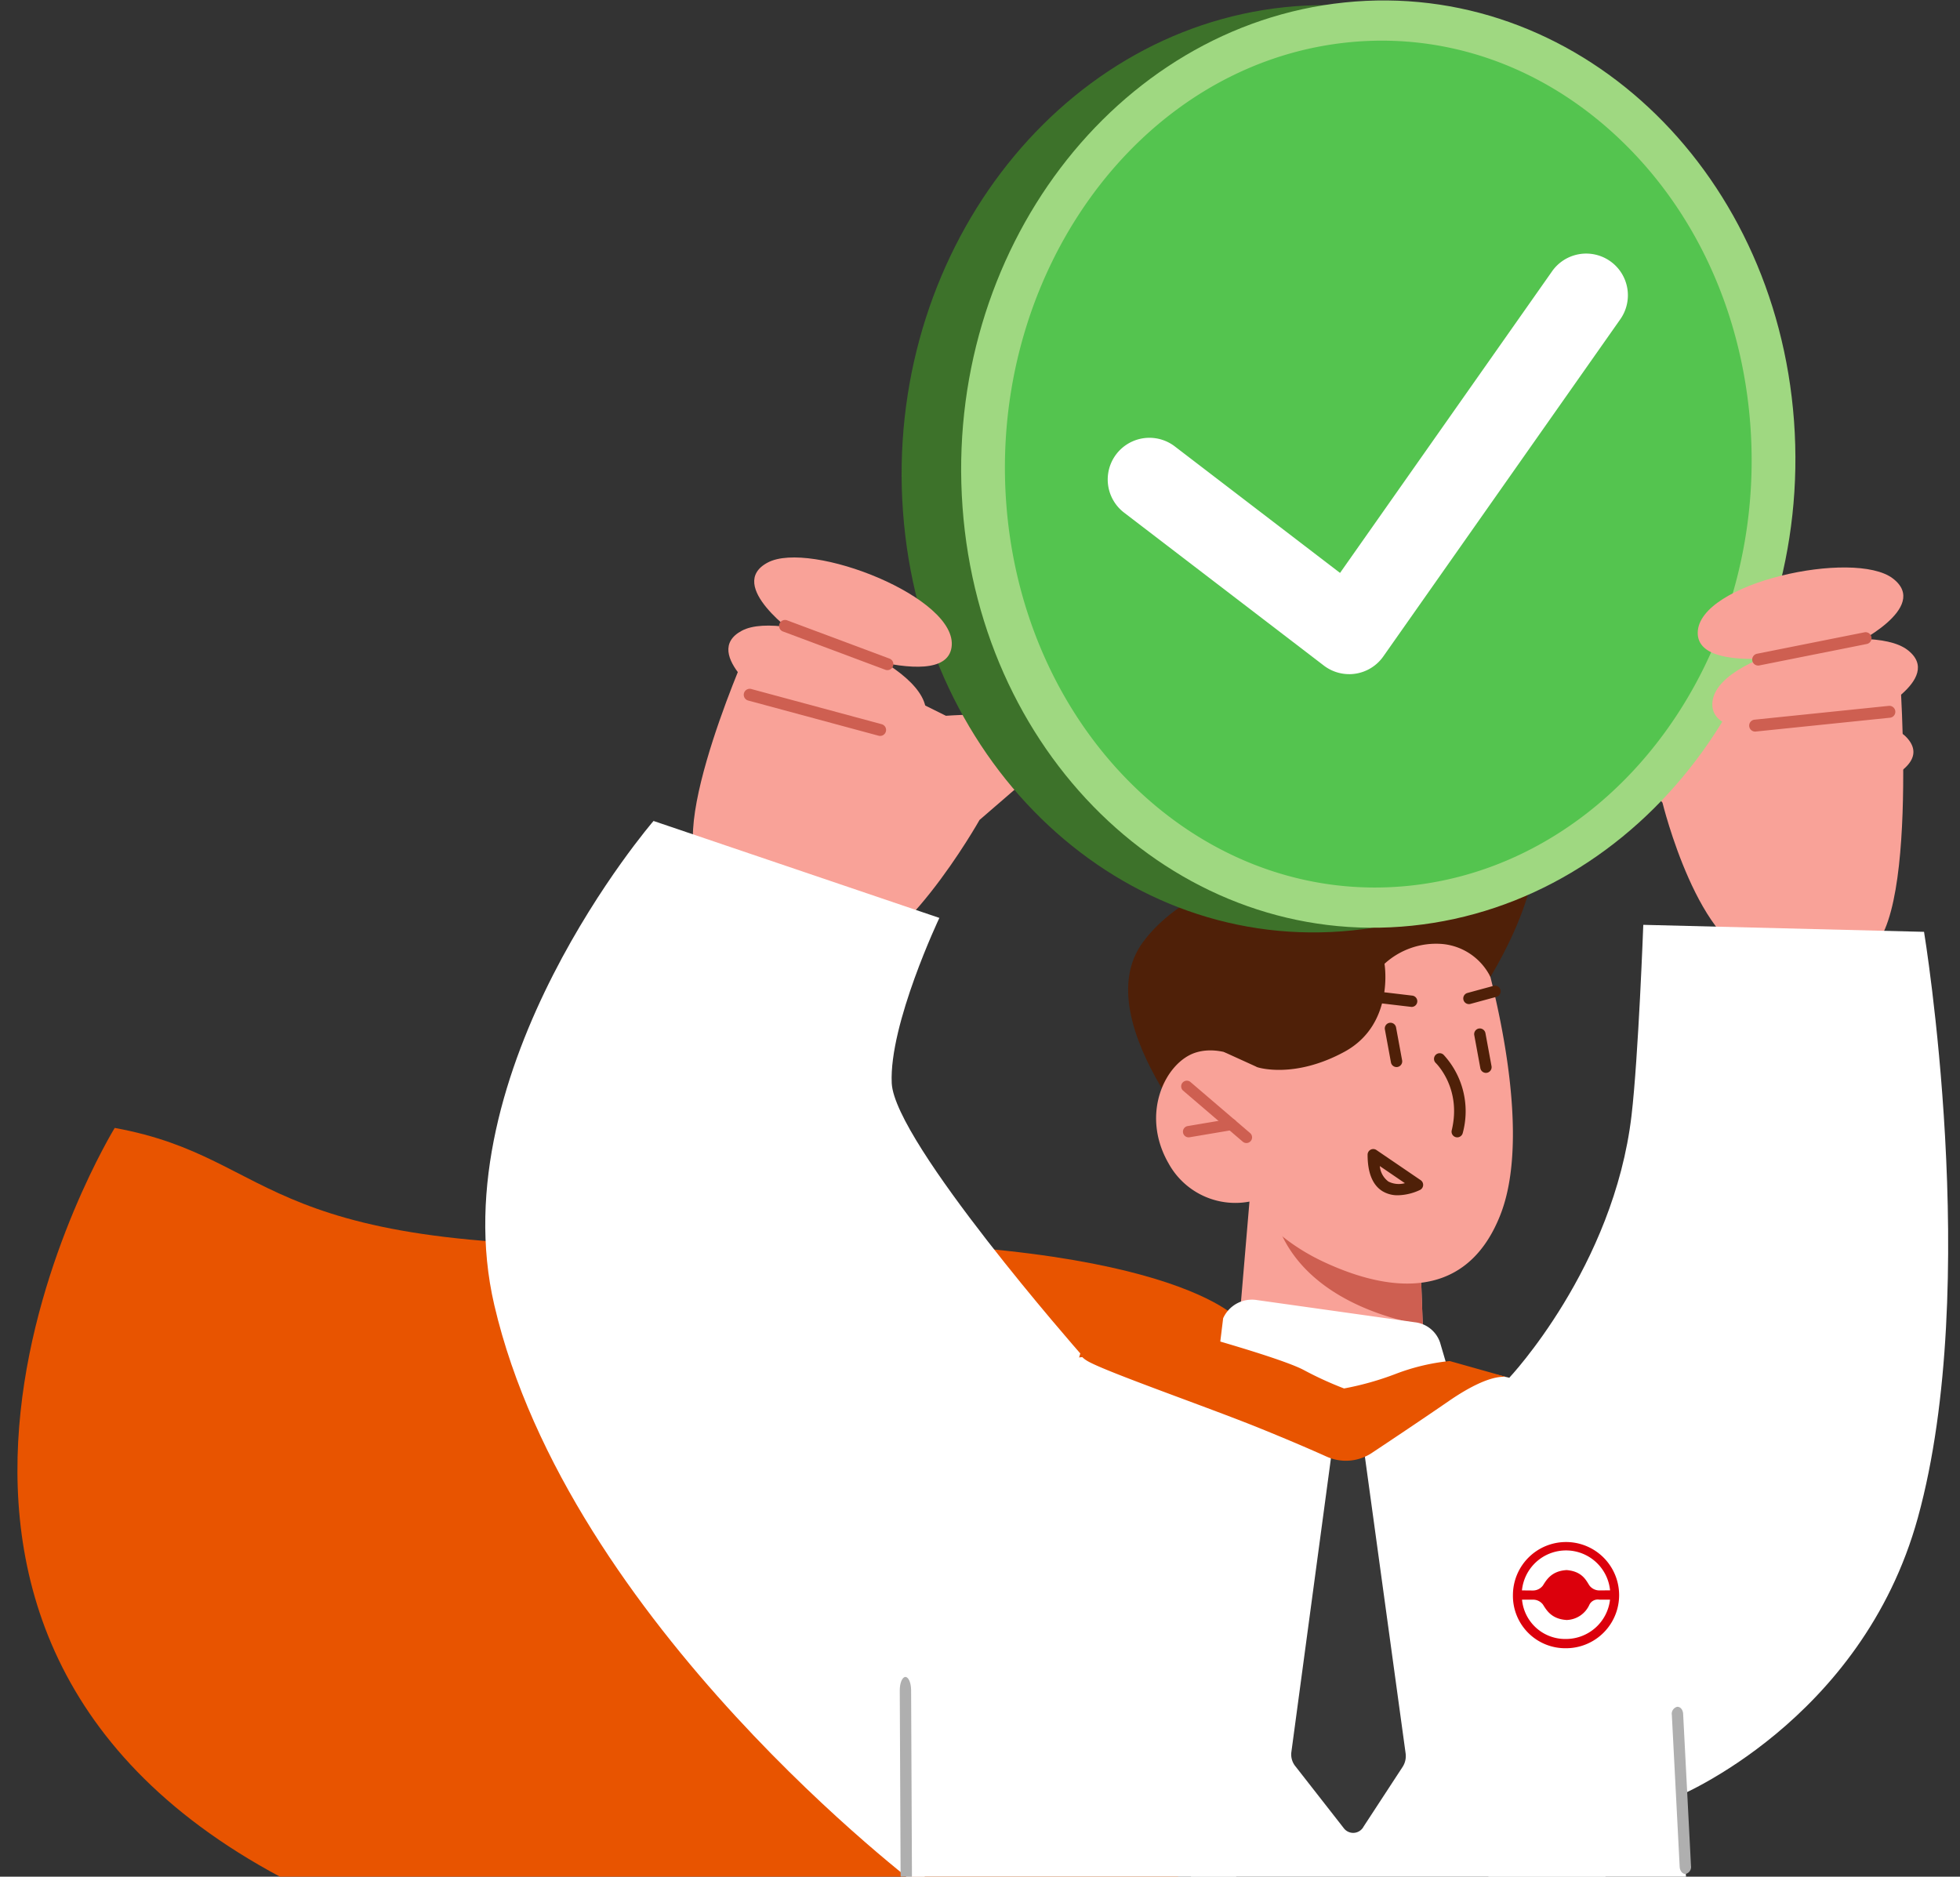
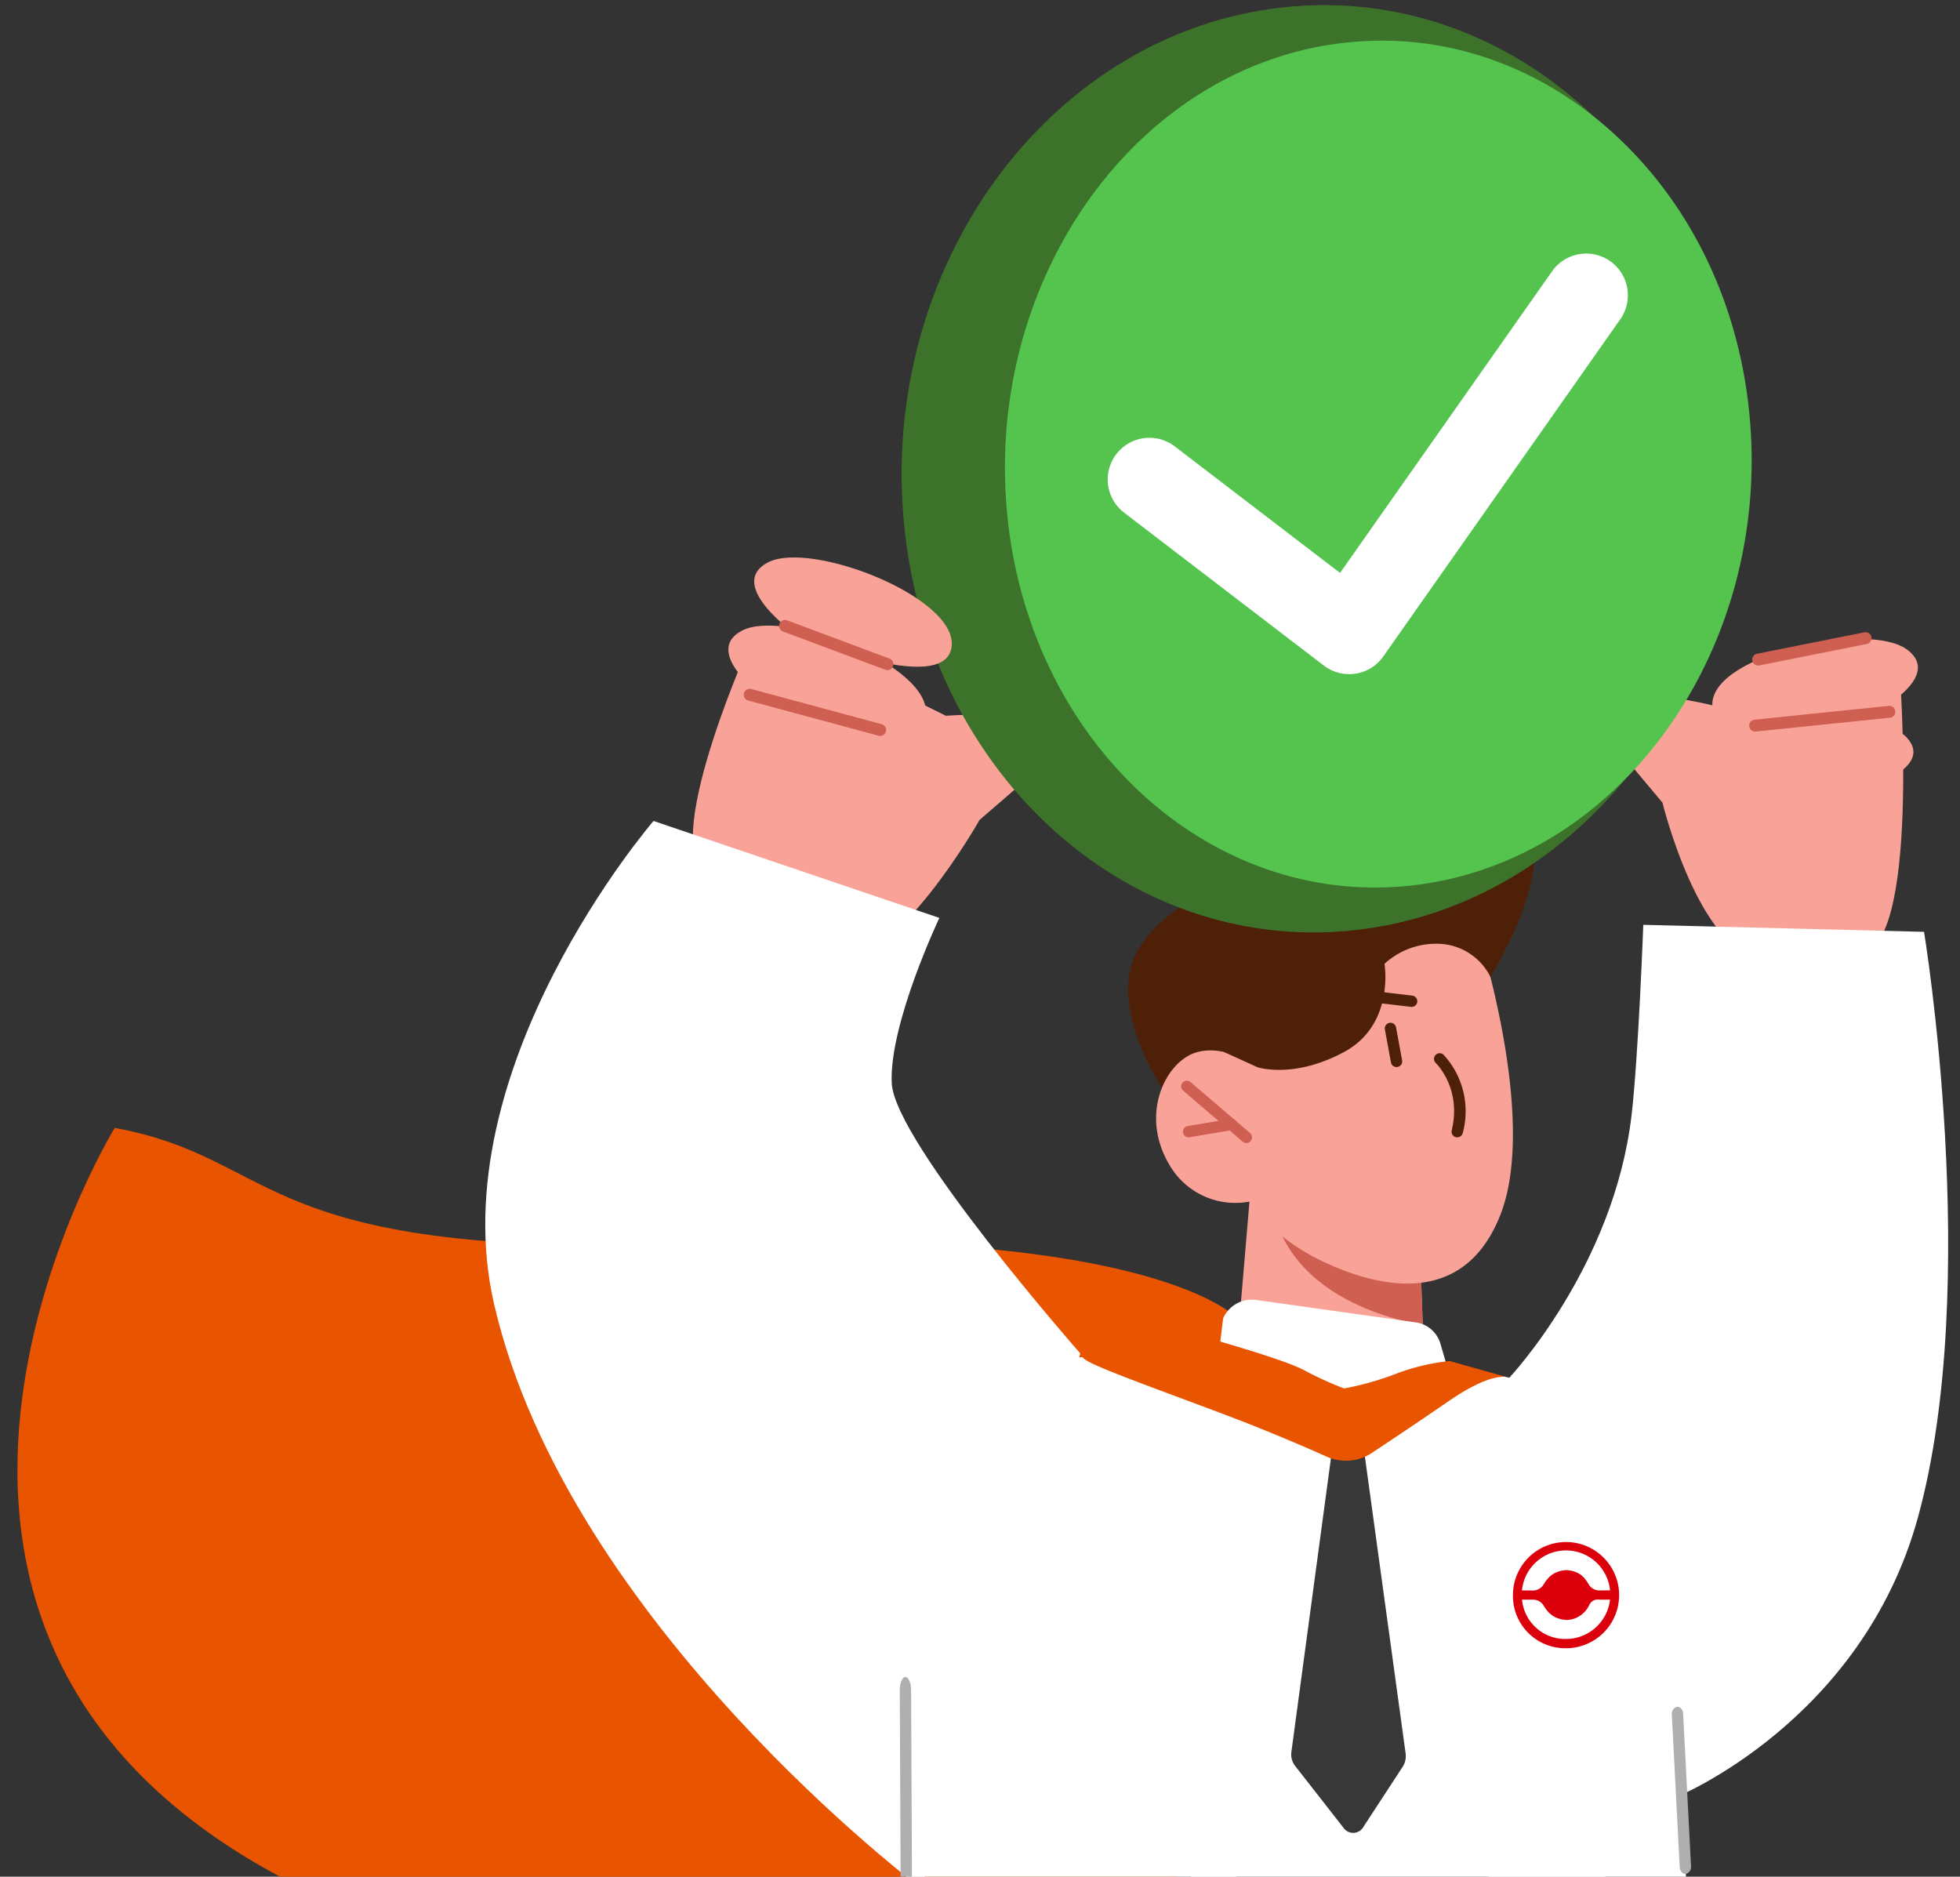
<svg xmlns="http://www.w3.org/2000/svg" width="470" height="450" viewBox="0 0 470 450">
  <rect x="0" y="0" width="470" height="450" fill="#333333" stroke="none" />
  <defs>
    <clipPath id="a">
      <rect width="470" height="450" transform="translate(415 321)" fill="none" stroke="#707070" stroke-width="1" />
    </clipPath>
    <clipPath id="b">
      <rect width="510.328" height="548.055" fill="none" />
    </clipPath>
  </defs>
  <g transform="translate(-415 -321)" clip-path="url(#a)">
    <g transform="translate(371.836 321.105)">
      <g clip-path="url(#b)">
        <path d="M428.016,175.888l13.805,16.474s8.765,35.917,23.952,37.433,21.753-19.427,21.753-19.427l-7.337-49.5-26.406,8.142s-39.572-9.591-25.767,6.883" fill="#f9a298" />
        <path d="M294.322,182.452,278.055,196.5s-19.69,35-34.925,34.064-13.075-23.615-13.075-23.615l15.177-47.689,24.76,12.268s40.6-3.124,24.33,10.924" fill="#f9a298" />
        <path d="M340.115,316.243S321.154,294,212.266,298.071,111.444,277.813,70.672,270.349c0,0-74.378,121.19,42.482,181.039s226.96-9.273,226.96-9.273Z" fill="#e85400" />
        <path d="M411.129,346.917l-42.591-17.061-17.969-6.87-31.136,11.566,16.3,201.587s49.053,13.38,81.428-3.7-6.031-185.526-6.031-185.526" fill="#fff" />
        <path d="M276.258,331.476c9.631-5.93,37.983-8,64.117-7.148,0,0-4.525,94.5,1.066,153.247,3.159,33.206,5.08,56.314,6.147,70.147-38.843.864-82.259-.226-82.259-.226s-16.809-198.941,10.929-216.02" fill="#fff" />
        <path d="M453.575,536.832s-22.51,6.47-46.487,10.664c-.078-26.133-5.818-88.034-10-126.79a719.3,719.3,0,0,0-15.416-89.23L340.6,323.39c4.42-.323,7.94-.4,9.974-.4,1.212,0,1.916.041,1.916.041s49.361,2.016,72.712,14.478c0,0,.587.322,1.642.887,3.99,2.379,7.119,5.122,8.84,8.227,6.806,12.219,17.9,190.213,17.9,190.213" fill="#fff" />
        <path d="M400.555,234.131s20.59-32.962,4.306-40.516-36.323,10.334-36.323,10.334-36.84,2.423-51.255,21.795,19.145,54.646,19.145,54.646Z" fill="#4f2008" />
        <path d="M342.781,288.009l-2.867,33.824c-1.5-2.371,4.943,9.715,24.927,13.525,14.579,2.781,20.1-.446,20.1-.446l-.6-17.3-.61-16.877-35.064-10.886Z" fill="#f9a298" />
        <path d="M348.663,289.843a11.162,11.162,0,0,0,.706,3.347c6.137,17.537,26.52,22.934,34.968,24.418l-.61-16.877Z" fill="#ce5f51" />
        <path d="M397.8,224.272s14.157,43.914,5.162,66.882-30.154,17.088-42.578,11.226-17.612-14.363-17.612-14.363a18.257,18.257,0,0,1-19.37-9.128c-6.926-12-.68-24.353,6.487-26.606s14.841,3.526,14.841,3.526l-5.177-12.869s33.182-59.426,58.247-18.668" fill="#f9a298" />
        <path d="M342.05,273.975a1.34,1.34,0,0,1-.882-.327L326.859,261.4a1.359,1.359,0,0,1,1.764-2.067l14.309,12.251a1.36,1.36,0,0,1-.882,2.393" fill="#ce5f51" />
        <path d="M328.177,272.61a1.361,1.361,0,0,1-.229-2.7l10.255-1.732a1.332,1.332,0,0,1,1.567,1.116,1.355,1.355,0,0,1-1.11,1.567l-10.254,1.733a1.41,1.41,0,0,1-.229.018" fill="#ce5f51" />
        <path d="M392.6,272.61a1.454,1.454,0,0,1-.319-.037,1.363,1.363,0,0,1-1-1.642c2.4-9.949-3.576-15.9-3.831-16.155a1.359,1.359,0,0,1,1.886-1.958,19.972,19.972,0,0,1,4.591,18.751,1.361,1.361,0,0,1-1.323,1.041" fill="#4f2008" />
-         <path d="M399.487,257.153a1.366,1.366,0,0,1-1.339-1.113l-1.461-7.936a1.368,1.368,0,0,1,1.094-1.586,1.384,1.384,0,0,1,1.584,1.092l1.461,7.936a1.368,1.368,0,0,1-1.1,1.586,1.536,1.536,0,0,1-.244.021" fill="#4f2008" />
        <path d="M378.048,255.759a1.366,1.366,0,0,1-1.339-1.113l-1.461-7.938a1.362,1.362,0,0,1,2.678-.494l1.461,7.937a1.367,1.367,0,0,1-1.1,1.586,1.436,1.436,0,0,1-.244.022" fill="#4f2008" />
        <path d="M400.555,234.131a14.332,14.332,0,0,0-11.53-7.884A18.31,18.31,0,0,0,375.161,231s2.5,14.522-9.615,21.1-20.813,3.712-20.813,3.712l-8.07-3.671-5.074-12.678,26.274-23.9,32.554-13.808,14.659,15.763Z" fill="#4f2008" />
-         <path d="M378.388,286.5a6.987,6.987,0,0,1-3.7-.97c-2.375-1.458-3.581-4.4-3.581-8.751a1.358,1.358,0,0,1,2.126-1.123l10.605,7.223a1.363,1.363,0,0,1-.149,2.338,13.06,13.06,0,0,1-5.3,1.283m-4.352-7a5.159,5.159,0,0,0,2.067,3.712,5.5,5.5,0,0,0,3.948.385Z" fill="#4f2008" />
        <path d="M368.537,203.95s.488-18.81-19.874-12.2S327.74,224.04,327.74,224.04Z" fill="#4f2008" />
-         <path d="M395.412,240.661a1.36,1.36,0,0,1-.356-2.673l6.248-1.7a1.372,1.372,0,0,1,1.669.957,1.358,1.358,0,0,1-.956,1.669l-6.249,1.7a1.362,1.362,0,0,1-.356.048" fill="#4f2008" />
        <path d="M381.671,241.338c-.159-.011-9.585-1.132-9.585-1.132a1.359,1.359,0,1,1,.319-2.7l9.425,1.121a1.36,1.36,0,0,1-.159,2.71" fill="#4f2008" />
        <path d="M334.895,328.808l22.693,7.928,29.441,1.024,4.791-4.587-3.329-11.344a7.193,7.193,0,0,0-6.039-4.876l-37.808-5.316a7.573,7.573,0,0,0-8.174,4.35Z" fill="#fff" />
        <path d="M259.7,122.618c4.47,61.132,52.729,106.069,107.79,100.37s96.073-59.875,91.6-121.006S406.362-4.087,351.3,1.612s-96.073,59.874-91.6,121.006" fill="#3d722a" />
-         <path d="M273.974,121.493c4.47,61.132,52.729,106.069,107.79,100.37s96.073-59.874,91.6-121.006S420.637-5.211,365.577.487s-96.073,59.875-91.6,121.006" fill="#9fd881" />
        <path d="M392.517,210.255a80.814,80.814,0,0,1-11.454,2.028c-49.2,5.093-92.543-36.122-96.617-91.873C280.739,69.737,310.995,23.173,354.824,12.1a80.9,80.9,0,0,1,11.454-2.028c23.444-2.428,46.362,5.553,64.531,22.471,18.693,17.407,30.09,42.054,32.088,69.4,3.7,50.674-26.551,97.237-70.374,108.313h-.006" fill="#54c44f" />
        <path d="M366.69,161.544a10,10,0,0,1-6.079-2.06l-47.935-36.7a10,10,0,0,1,12.158-15.88L364.5,137.273,415.27,65.055a10,10,0,1,1,16.361,11.5L374.871,157.3a10,10,0,0,1-8.181,4.249Z" fill="#fff" />
        <path d="M498.664,160.47s5.346,68.968-10.2,68.158-37.049-33.425-19.139-53.666,29.337-14.492,29.337-14.492" fill="#f9a298" />
-         <path d="M487.237,154.722s19.053-9.113,9.806-16.135-46.637.984-46.772,13.015,36.966,3.12,36.966,3.12" fill="#f9a298" />
        <path d="M490.735,171.842s19.053-9.113,9.806-16.135-46.638.984-46.771,13.015,36.965,3.12,36.965,3.12" fill="#f9a298" />
        <path d="M483.987,189.5a26.485,26.485,0,0,0,13.522-3.655c3.621-2.208,6.367-5.355,2.865-9.114-7.005-7.517-40.816-6.174-42.747,4.3-1.439,7.806,16.922,8.582,26.36,8.472" fill="#f9a298" />
        <path d="M491.332,154.09a1.415,1.415,0,0,1-.535.226l-25.688,5.125a1.429,1.429,0,1,1-.558-2.8l25.688-5.125a1.429,1.429,0,0,1,1.093,2.577" fill="#ce5f51" />
        <path d="M497.036,171.747a1.414,1.414,0,0,1-.667.246l-32.217,3.317a1.43,1.43,0,0,1-.294-2.844l32.217-3.316a1.429,1.429,0,0,1,.961,2.6" fill="#ce5f51" />
        <path d="M222.152,156.127s-22.957,51.994-7.484,53.686,48.553-11.83,34.119-34.679-26.635-19.007-26.635-19.007" fill="#f9a298" />
        <path d="M234.353,152.284s-17.346-12.049-7.093-17.5,45.876,8.446,44.081,20.343-36.988-2.845-36.988-2.845" fill="#f9a298" />
        <path d="M228.157,168.623s-17.346-12.048-7.093-17.5,45.877,8.446,44.081,20.343-36.988-2.845-36.988-2.845" fill="#f9a298" />
        <path d="M231.987,187.136a26.488,26.488,0,0,1-12.761-5.775c-3.221-2.759-5.427-6.307-1.368-9.455,8.119-6.3,41.278.447,41.506,11.092.17,7.936-18.078,5.76-27.377,4.138" fill="#f9a298" />
        <path d="M230.413,151a1.42,1.42,0,0,0,.491.309l24.535,9.175a1.429,1.429,0,1,0,1-2.677L231.9,148.636A1.429,1.429,0,0,0,230.413,151" fill="#ce5f51" />
        <path d="M221.953,167.519a1.425,1.425,0,0,0,.618.35l31.27,8.437a1.429,1.429,0,0,0,.745-2.76l-31.269-8.437a1.429,1.429,0,0,0-1.364,2.41" fill="#ce5f51" />
        <path d="M302.216,324.429S257.684,273.773,257,259.639s11.42-39.645,11.42-39.645l-68.542-23.246s-51.389,59.5-38.182,116.088c17.853,76.486,102.362,139.838,102.362,139.838Z" fill="#fff" />
        <path d="M405.075,330.264s25.061-26.538,29.324-62.91c1.647-14.054,2.818-45.7,2.818-45.7l67.323,1.679s13.95,84.413-1.467,140.434c-13.492,49.022-57.989,67.058-57.989,67.058Z" fill="#fff" />
        <path d="M363.242,342.687l-10.4,77.23a4.489,4.489,0,0,0,.82,3.328l11.718,14.99a2.82,2.82,0,0,0,4.777-.373l9.372-14.337a4.782,4.782,0,0,0,.694-3.219l-10.69-77.883c-.274-2-1.735-3.36-3.374-3.146a3.745,3.745,0,0,0-2.917,3.41" fill="#383838" />
        <path d="M405.075,330.264s-3.486-1.989-14.457,5.554c-6.539,4.5-13.735,9.306-18.482,12.459a11.288,11.288,0,0,1-10.89.875c-3.433-1.549-8.623-3.8-16.036-6.807-12.2-4.951-36.968-13.553-41.275-16.1-9.114-5.393,21.15-7.7,21.15-7.7s24.677,6.694,30.635,9.814a84.56,84.56,0,0,0,9.746,4.466,71.249,71.249,0,0,0,12.442-3.515,50.335,50.335,0,0,1,12.887-3.064Z" fill="#e85400" />
        <path d="M260.485,452.674c-.744,0-1.35-1.411-1.36-3.166l-.2-44.285c-.011-1.761.6-3.208,1.344-3.227.76,0,1.365,1.41,1.376,3.165l.2,44.285c.011,1.76-.6,3.209-1.344,3.228Z" fill="#afafaf" />
        <path d="M447.3,449.228c-.712,0-1.307-.738-1.355-1.7l-1.881-36.42a1.723,1.723,0,0,1,1.259-1.945c.8-.06,1.4.7,1.451,1.7l1.881,36.419a1.723,1.723,0,0,1-1.259,1.945.771.771,0,0,1-.1,0" fill="#afafaf" />
        <path d="M12.732,0A12.732,12.732,0,0,0,0,12.733,12.552,12.552,0,0,0,12.732,25.467,12.733,12.733,0,0,0,12.732,0m0,2.015a10.617,10.617,0,0,1,10.563,9.567l-2.562.026a3,3,0,0,1-2.385-1.178C17.56,9.223,16.612,6.992,12.8,6.723l-.064.015C9.116,7,7.964,9.238,7.178,10.443a3,3,0,0,1-2.383,1.18L2.165,11.6A10.618,10.618,0,0,1,12.732,2.015m0,21.233A10.389,10.389,0,0,1,2.182,13.82H4.8a2.95,2.95,0,0,1,2.386,1.158c.784,1.207,1.938,3.441,5.551,3.706l.062.014a6.191,6.191,0,0,0,5.558-3.706,2.24,2.24,0,0,1,2.381-1.172h2.544a10.635,10.635,0,0,1-10.547,9.428" transform="translate(405.958 369.646)" fill="#dc000c" />
      </g>
    </g>
  </g>
</svg>